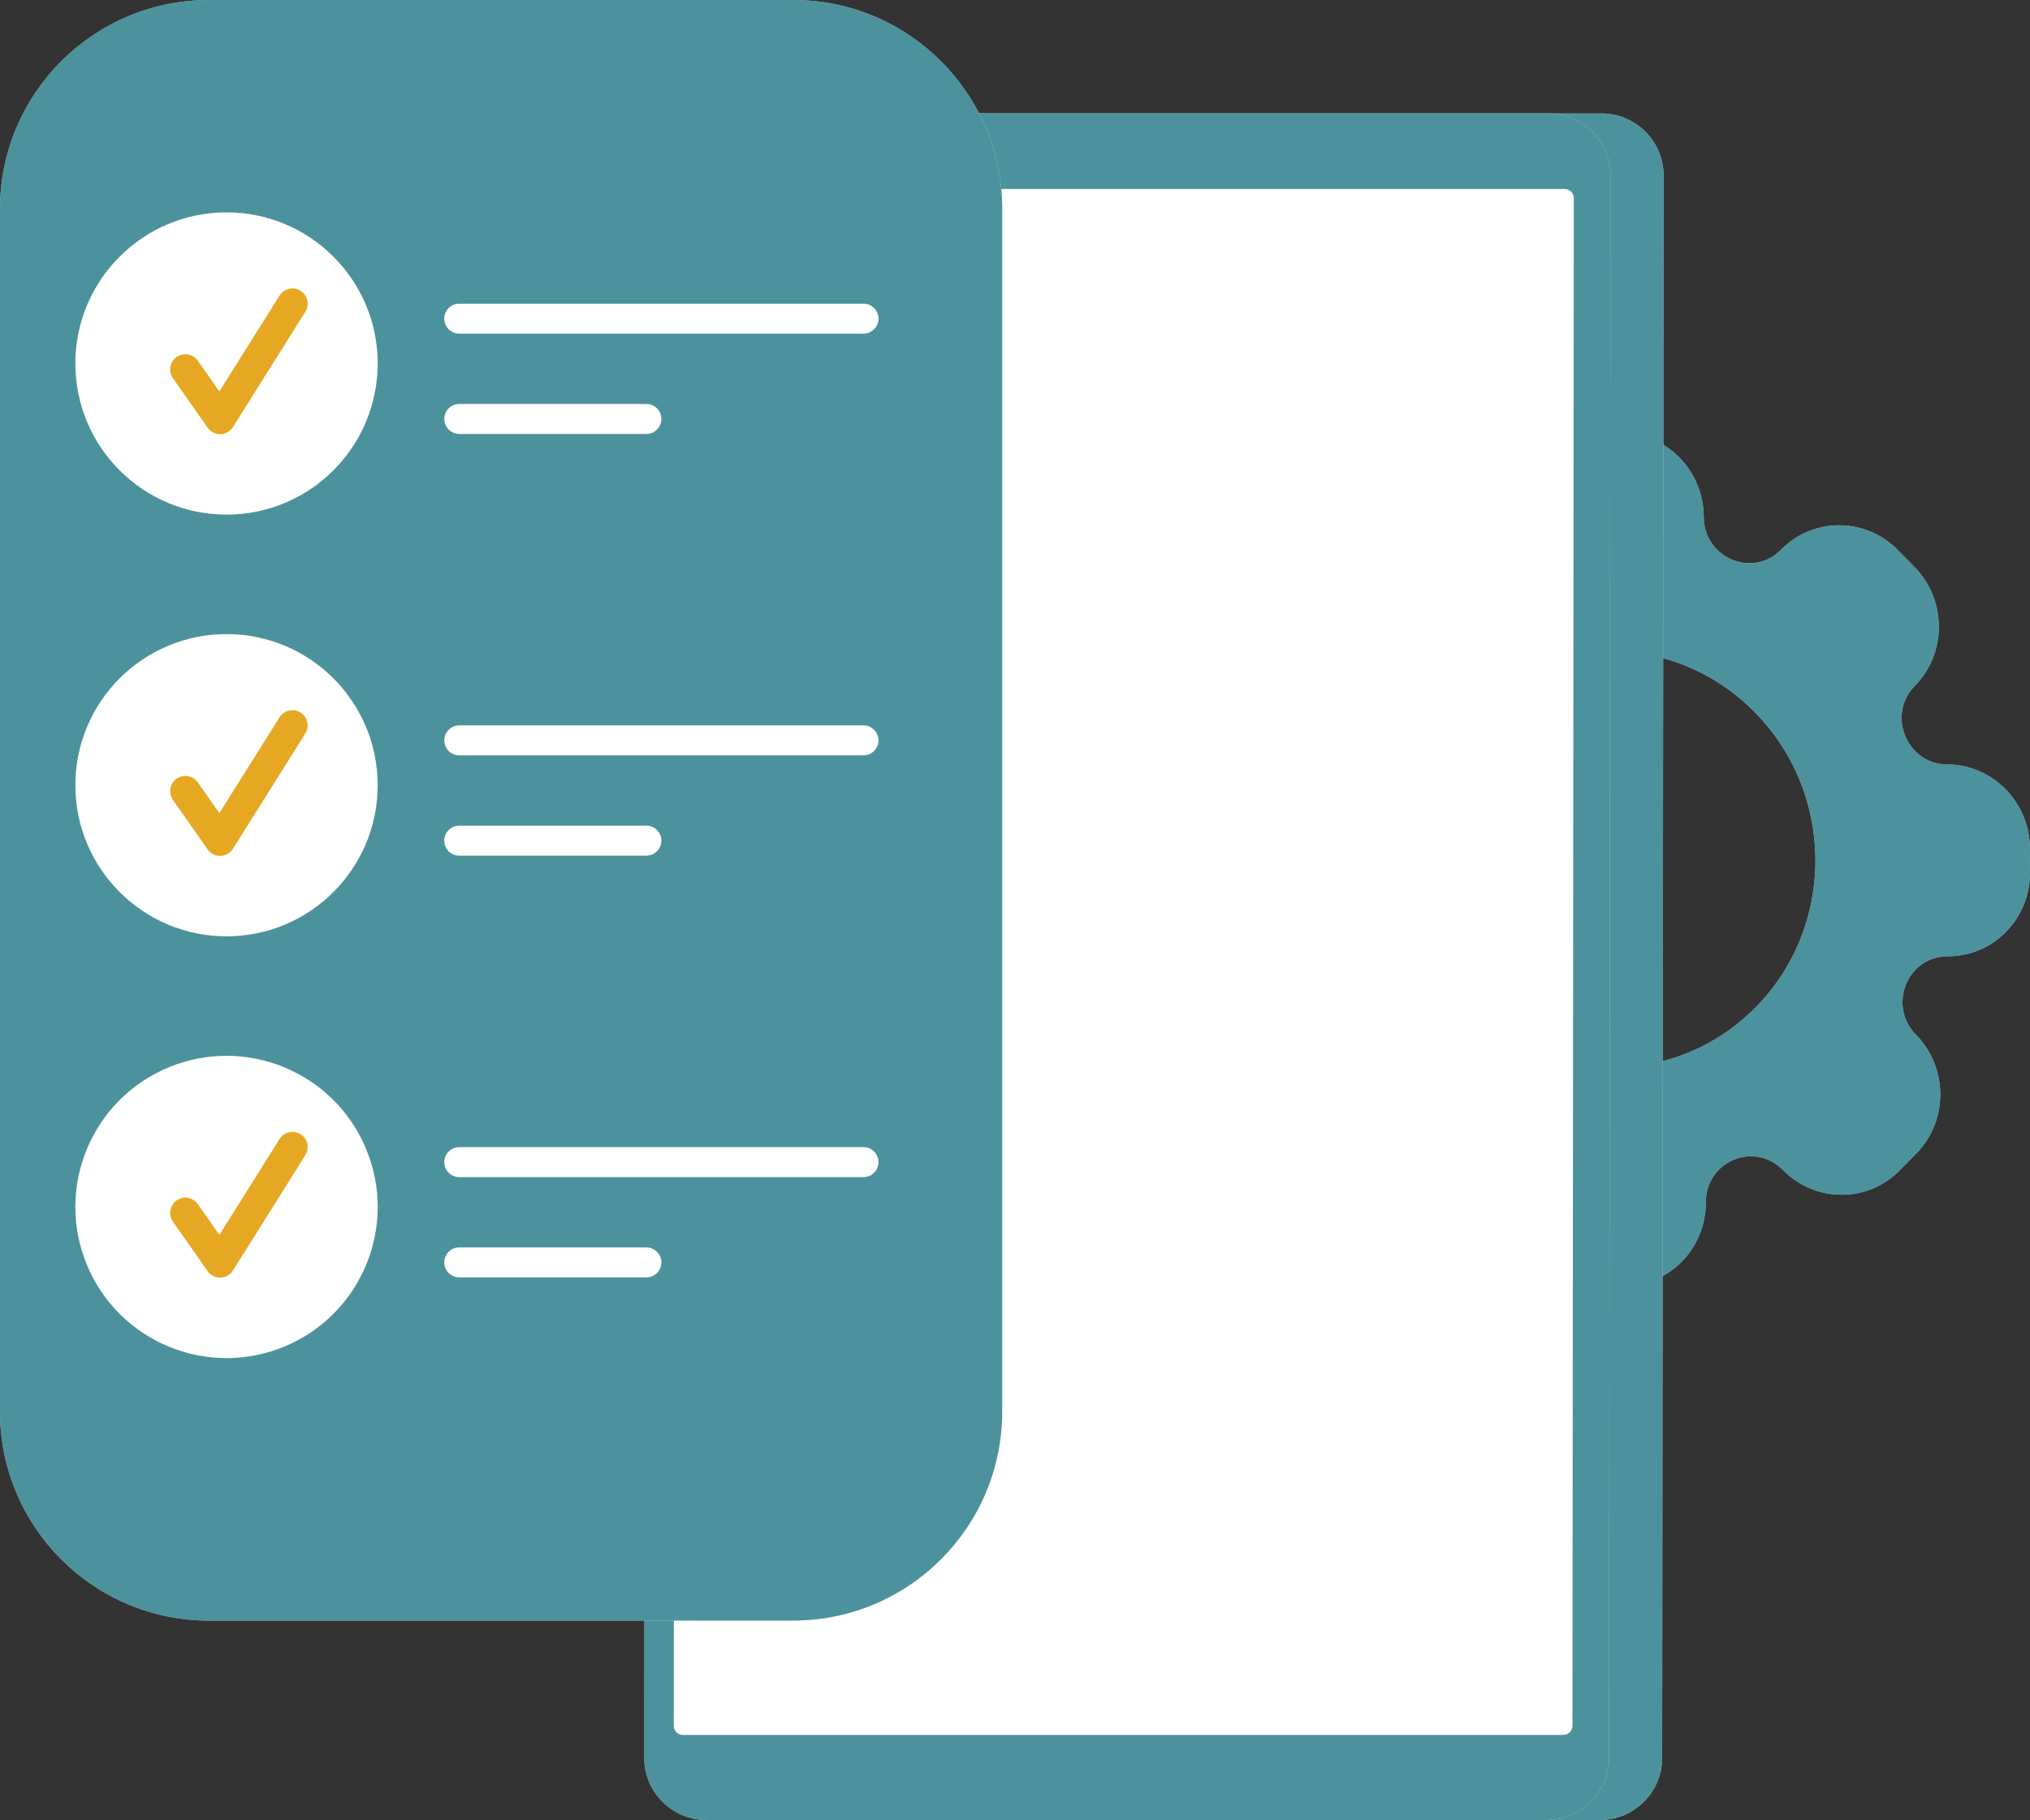
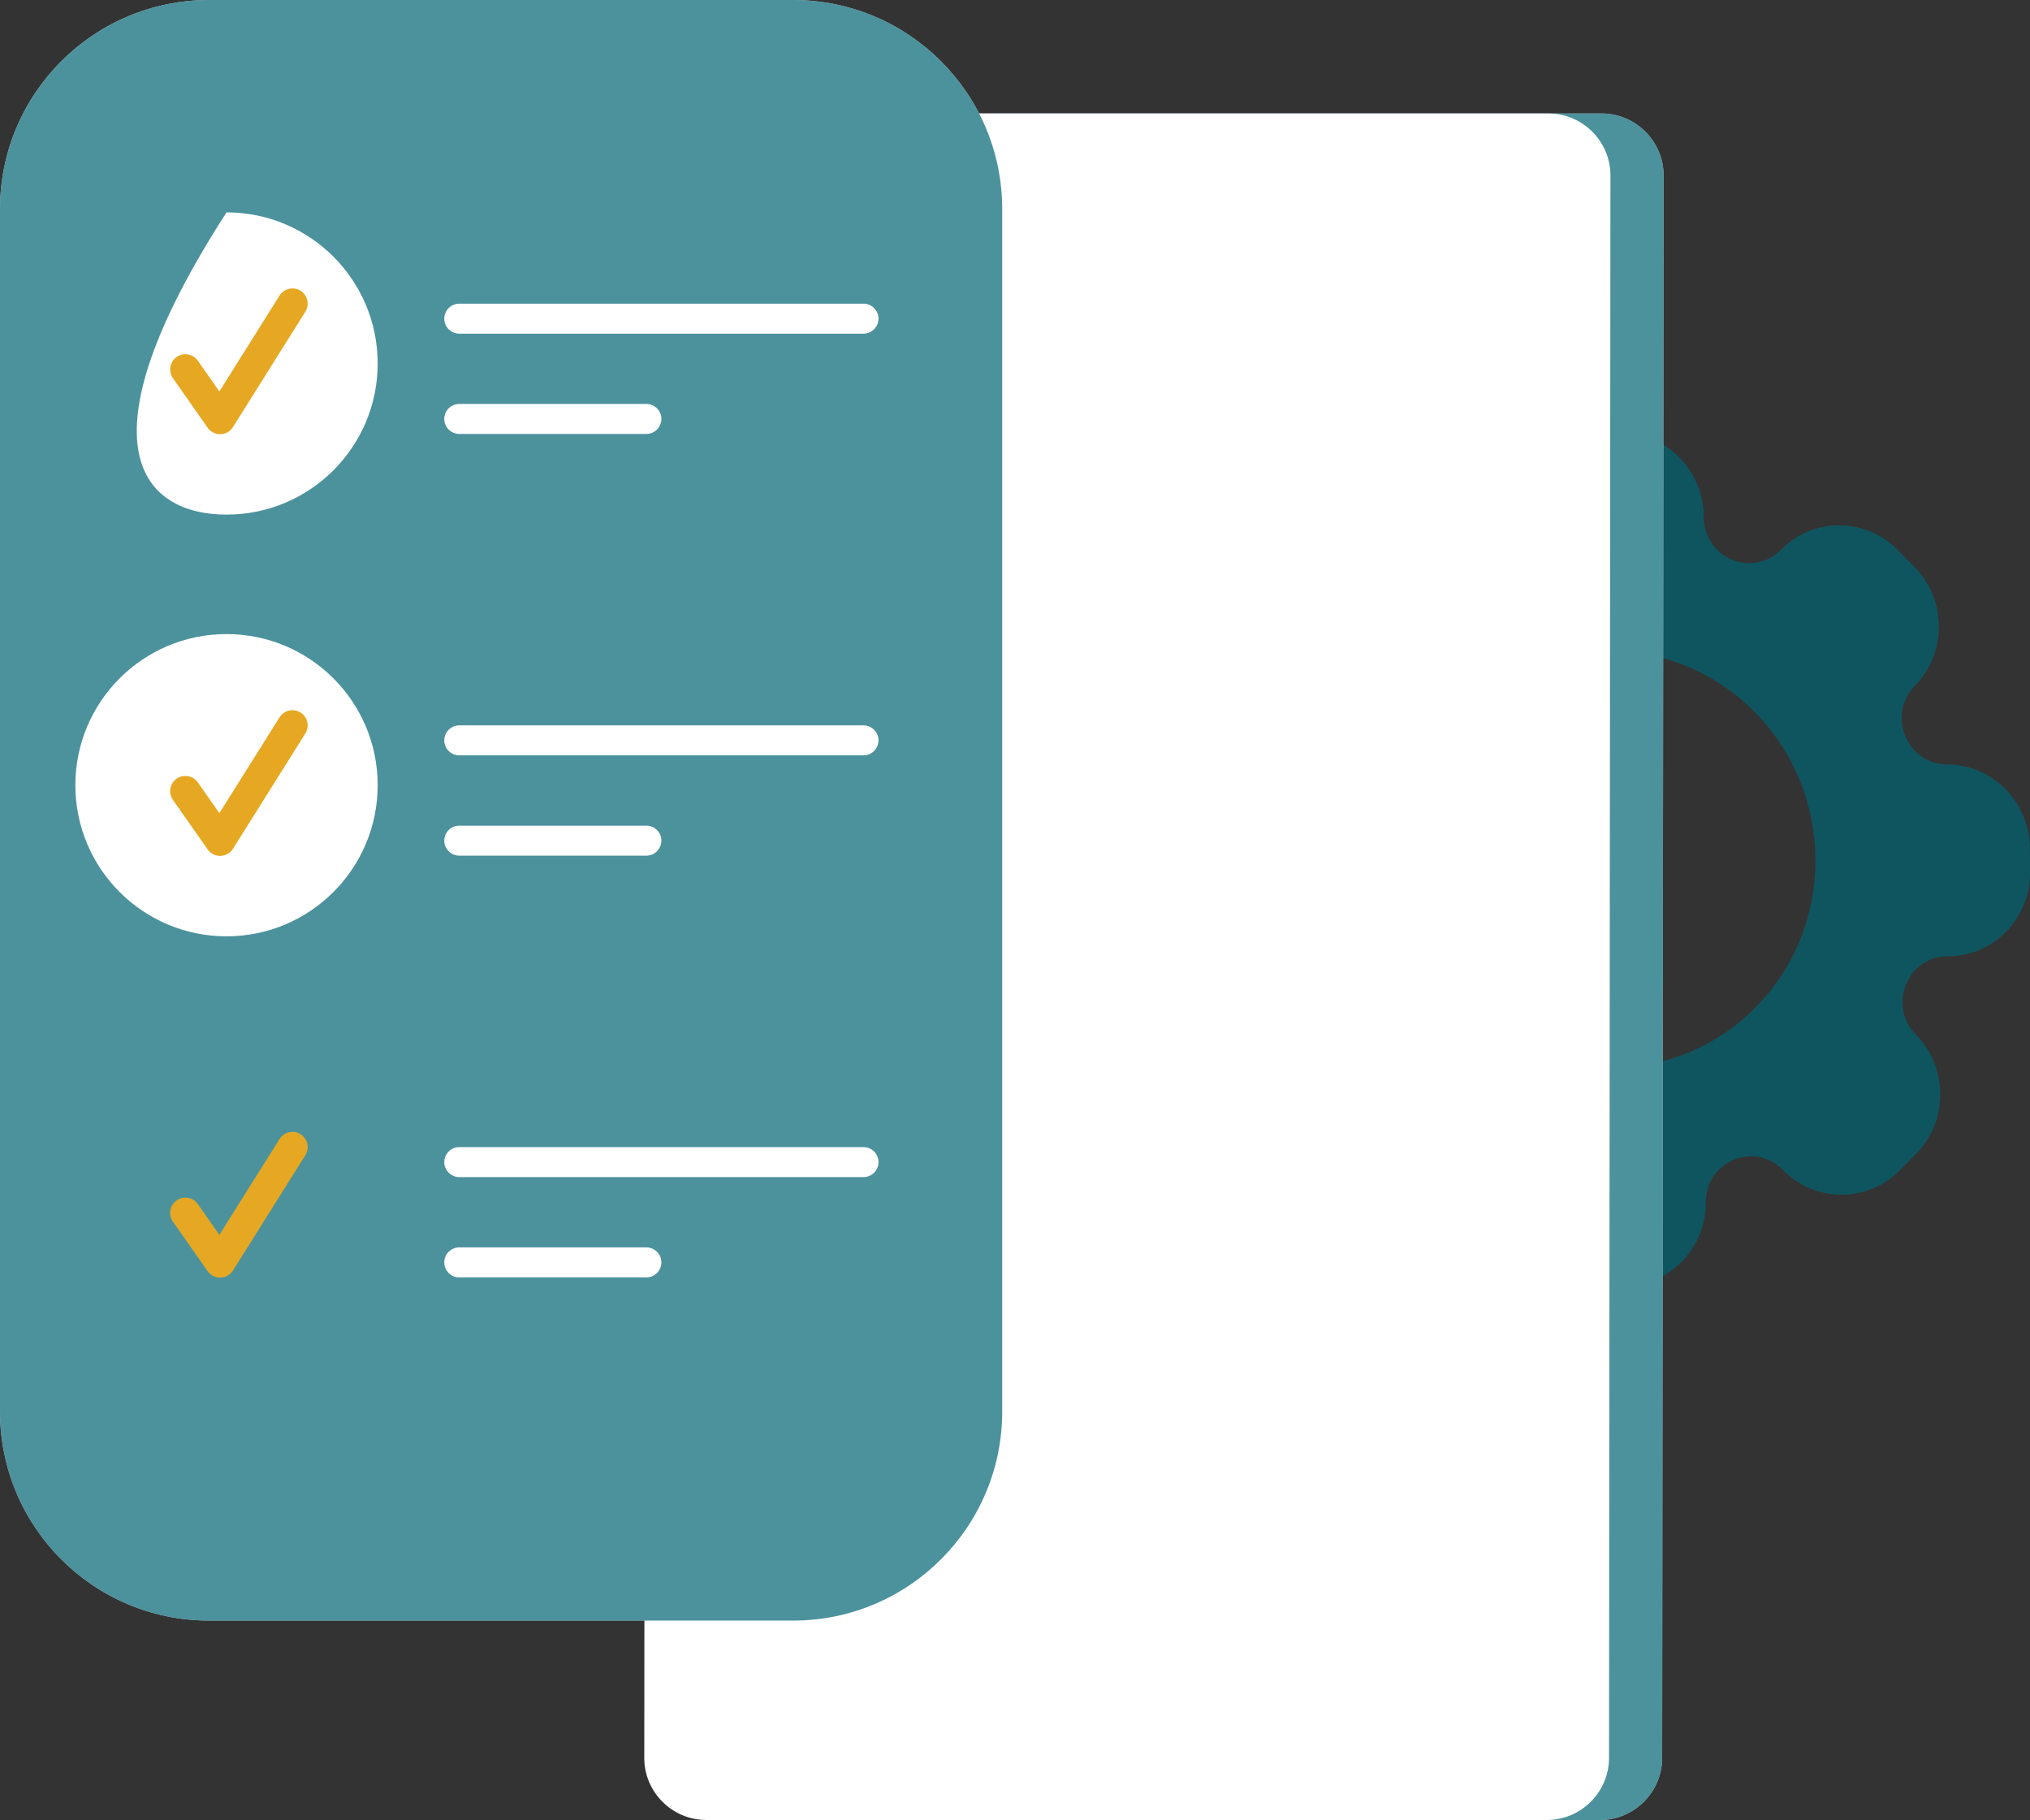
<svg xmlns="http://www.w3.org/2000/svg" width="580" height="520" viewBox="0 0 580 520" fill="none">
  <rect x="0" y="0" width="580" height="520" fill="#333333" stroke="none" />
-   <path d="M547.404 295.581C539.238 287.283 544.956 273.145 556.472 273.179C569.499 273.224 580.034 262.513 580 249.266L579.977 242.445C579.932 229.197 569.341 218.419 556.303 218.374C544.787 218.34 538.979 204.168 547.099 195.915C556.28 186.58 556.235 171.382 546.998 161.979L542.238 157.143C532.99 147.74 518.056 147.695 508.864 157.041C500.754 165.294 486.814 159.386 486.78 147.683C486.735 134.436 476.144 123.658 463.106 123.613L456.395 123.59C443.368 123.545 432.833 134.256 432.867 147.503C432.901 159.206 419.005 165.023 410.839 156.725C401.591 147.323 386.657 147.277 377.465 156.624L372.739 161.427C363.558 170.762 363.603 185.96 372.841 195.363C381.007 203.661 375.288 217.799 363.772 217.765C350.745 217.72 340.211 228.431 340.245 241.689L340.267 248.51C340.312 261.758 350.903 272.536 363.942 272.581C375.457 272.615 381.266 286.787 373.145 295.04C363.964 304.386 364.009 319.573 373.247 328.976L378.006 333.812C387.255 343.215 402.188 343.26 411.381 333.914C419.49 325.661 433.431 331.569 433.465 343.272C433.51 356.519 444.101 367.297 457.139 367.342L463.85 367.365C476.877 367.41 487.412 356.699 487.378 343.441C487.344 331.738 501.239 325.92 509.405 334.218C518.654 343.621 533.587 343.666 542.78 334.32L547.505 329.517C556.686 320.17 556.641 304.984 547.404 295.581ZM418.859 287.441C395.917 264.114 395.804 226.412 418.599 203.232C441.394 180.052 478.479 180.165 501.42 203.492C524.361 226.818 524.474 264.52 501.679 287.7C478.885 310.88 441.8 310.767 418.859 287.441Z" fill="white" />
  <path d="M547.404 295.581C539.238 287.283 544.956 273.145 556.472 273.179C569.499 273.224 580.034 262.513 580 249.266L579.977 242.445C579.932 229.197 569.341 218.419 556.303 218.374C544.787 218.34 538.979 204.168 547.099 195.915C556.28 186.58 556.235 171.382 546.998 161.979L542.238 157.143C532.99 147.74 518.056 147.695 508.864 157.041C500.754 165.294 486.814 159.386 486.78 147.683C486.735 134.436 476.144 123.658 463.106 123.613L456.395 123.59C443.368 123.545 432.833 134.256 432.867 147.503C432.901 159.206 419.005 165.023 410.839 156.725C401.591 147.323 386.657 147.277 377.465 156.624L372.739 161.427C363.558 170.762 363.603 185.96 372.841 195.363C381.007 203.661 375.288 217.799 363.772 217.765C350.745 217.72 340.211 228.431 340.245 241.689L340.267 248.51C340.312 261.758 350.903 272.536 363.942 272.581C375.457 272.615 381.266 286.787 373.145 295.04C363.964 304.386 364.009 319.573 373.247 328.976L378.006 333.812C387.255 343.215 402.188 343.26 411.381 333.914C419.49 325.661 433.431 331.569 433.465 343.272C433.51 356.519 444.101 367.297 457.139 367.342L463.85 367.365C476.877 367.41 487.412 356.699 487.378 343.441C487.344 331.738 501.239 325.92 509.405 334.218C518.654 343.621 533.587 343.666 542.78 334.32L547.505 329.517C556.686 320.17 556.641 304.984 547.404 295.581ZM418.859 287.441C395.917 264.114 395.804 226.412 418.599 203.232C441.394 180.052 478.479 180.165 501.42 203.492C524.361 226.818 524.474 264.52 501.679 287.7C478.885 310.88 441.8 310.767 418.859 287.441Z" fill="#006474" fill-opacity="0.7" />
  <path d="M457.162 519.908H216.967C207.222 519.908 199.248 511.937 199.259 502.184L199.665 50.137C199.665 40.396 207.662 32.414 217.407 32.414L457.602 32.414C467.347 32.414 475.321 40.385 475.31 50.137L474.903 502.184C474.903 511.925 466.907 519.908 457.162 519.908Z" fill="white" />
  <path d="M457.162 519.908H216.967C207.222 519.908 199.248 511.937 199.259 502.184L199.665 50.137C199.665 40.396 207.662 32.414 217.407 32.414L457.602 32.414C467.347 32.414 475.321 40.385 475.31 50.137L474.903 502.184C474.903 511.925 466.907 519.908 457.162 519.908Z" fill="#006474" fill-opacity="0.7" />
  <path d="M441.981 519.908H201.785C192.041 519.908 184.066 511.937 184.078 502.184L184.484 50.137C184.484 40.396 192.48 32.414 202.225 32.414L442.421 32.414C452.165 32.414 460.14 40.385 460.128 50.137L459.722 502.184C459.722 511.925 451.726 519.908 441.981 519.908Z" fill="white" />
-   <path d="M441.981 519.908H201.785C192.041 519.908 184.066 511.937 184.078 502.184L184.484 50.137C184.484 40.396 192.48 32.414 202.225 32.414L442.421 32.414C452.165 32.414 460.14 40.385 460.128 50.137L459.722 502.184C459.722 511.925 451.726 519.908 441.981 519.908Z" fill="#006474" fill-opacity="0.7" />
  <path d="M446.661 495.611H195.108C193.664 495.611 192.503 494.45 192.503 493.006L192.897 56.597C192.897 55.154 194.07 53.993 195.503 53.993L447.056 53.993C448.5 53.993 449.661 55.154 449.661 56.597L449.267 493.006C449.267 494.45 448.094 495.611 446.661 495.611Z" fill="white" />
  <path d="M226.604 0L59.744 0C26.748 0 0 26.738 0 59.721L0 403.229C0 436.211 26.748 462.949 59.744 462.949H226.604C259.6 462.949 286.348 436.211 286.348 403.229V59.721C286.348 26.738 259.6 0 226.604 0Z" fill="white" />
  <path d="M226.604 0L59.744 0C26.748 0 0 26.738 0 59.721L0 403.229C0 436.211 26.748 462.949 59.744 462.949H226.604C259.6 462.949 286.348 436.211 286.348 403.229V59.721C286.348 26.738 259.6 0 226.604 0Z" fill="#006474" fill-opacity="0.7" />
-   <path d="M64.719 147.007C88.57 147.007 107.906 127.679 107.906 103.837C107.906 79.995 88.57 60.668 64.719 60.668C40.867 60.668 21.532 79.995 21.532 103.837C21.532 127.679 40.867 147.007 64.719 147.007Z" fill="white" />
+   <path d="M64.719 147.007C88.57 147.007 107.906 127.679 107.906 103.837C107.906 79.995 88.57 60.668 64.719 60.668C21.532 127.679 40.867 147.007 64.719 147.007Z" fill="white" />
  <path d="M52.966 105.54L62.88 119.678L83.554 86.746" stroke="#E6A822" stroke-width="8.7" stroke-linecap="round" stroke-linejoin="round" />
  <path d="M246.715 95.314H131.219C128.862 95.314 126.933 93.386 126.933 91.03C126.933 88.674 128.862 86.746 131.219 86.746H246.715C249.072 86.746 251.001 88.674 251.001 91.03C251.001 93.386 249.072 95.314 246.715 95.314Z" fill="white" />
  <path d="M184.681 123.962H131.219C128.862 123.962 126.933 122.034 126.933 119.677C126.933 117.321 128.862 115.393 131.219 115.393H184.681C187.038 115.393 188.967 117.321 188.967 119.677C188.967 122.034 187.038 123.962 184.681 123.962Z" fill="white" />
  <path d="M64.719 267.474C88.57 267.474 107.906 248.147 107.906 224.305C107.906 200.463 88.57 181.135 64.719 181.135C40.867 181.135 21.532 200.463 21.532 224.305C21.532 248.147 40.867 267.474 64.719 267.474Z" fill="white" />
  <path d="M52.966 226.007L62.88 240.145L83.554 207.224" stroke="#E6A822" stroke-width="8.7" stroke-linecap="round" stroke-linejoin="round" />
  <path d="M246.715 215.781H131.219C128.862 215.781 126.933 213.854 126.933 211.497C126.933 209.141 128.862 207.213 131.219 207.213H246.715C249.072 207.213 251.001 209.141 251.001 211.497C251.001 213.854 249.072 215.781 246.715 215.781Z" fill="white" />
  <path d="M184.681 244.429H131.219C128.862 244.429 126.933 242.501 126.933 240.145C126.933 237.788 128.862 235.86 131.219 235.86H184.681C187.038 235.86 188.967 237.788 188.967 240.145C188.967 242.501 187.038 244.429 184.681 244.429Z" fill="white" />
-   <path d="M81.246 384.67C103.282 375.546 113.747 350.293 104.619 328.266C95.492 306.239 70.228 295.779 48.193 304.903C26.157 314.026 15.693 339.279 24.82 361.306C33.948 383.334 59.211 393.794 81.246 384.67Z" fill="white" />
  <path d="M52.966 346.474L62.88 360.623L83.554 327.69" stroke="#E6A822" stroke-width="8.7" stroke-linecap="round" stroke-linejoin="round" />
  <path d="M246.715 336.259H131.219C128.862 336.259 126.933 334.331 126.933 331.975C126.933 329.618 128.862 327.69 131.219 327.69H246.715C249.072 327.69 251.001 329.618 251.001 331.975C251.001 334.331 249.072 336.259 246.715 336.259Z" fill="white" />
  <path d="M184.681 364.907H131.219C128.862 364.907 126.933 362.979 126.933 360.623C126.933 358.267 128.862 356.339 131.219 356.339H184.681C187.038 356.339 188.967 358.267 188.967 360.623C188.967 362.979 187.038 364.907 184.681 364.907Z" fill="white" />
</svg>